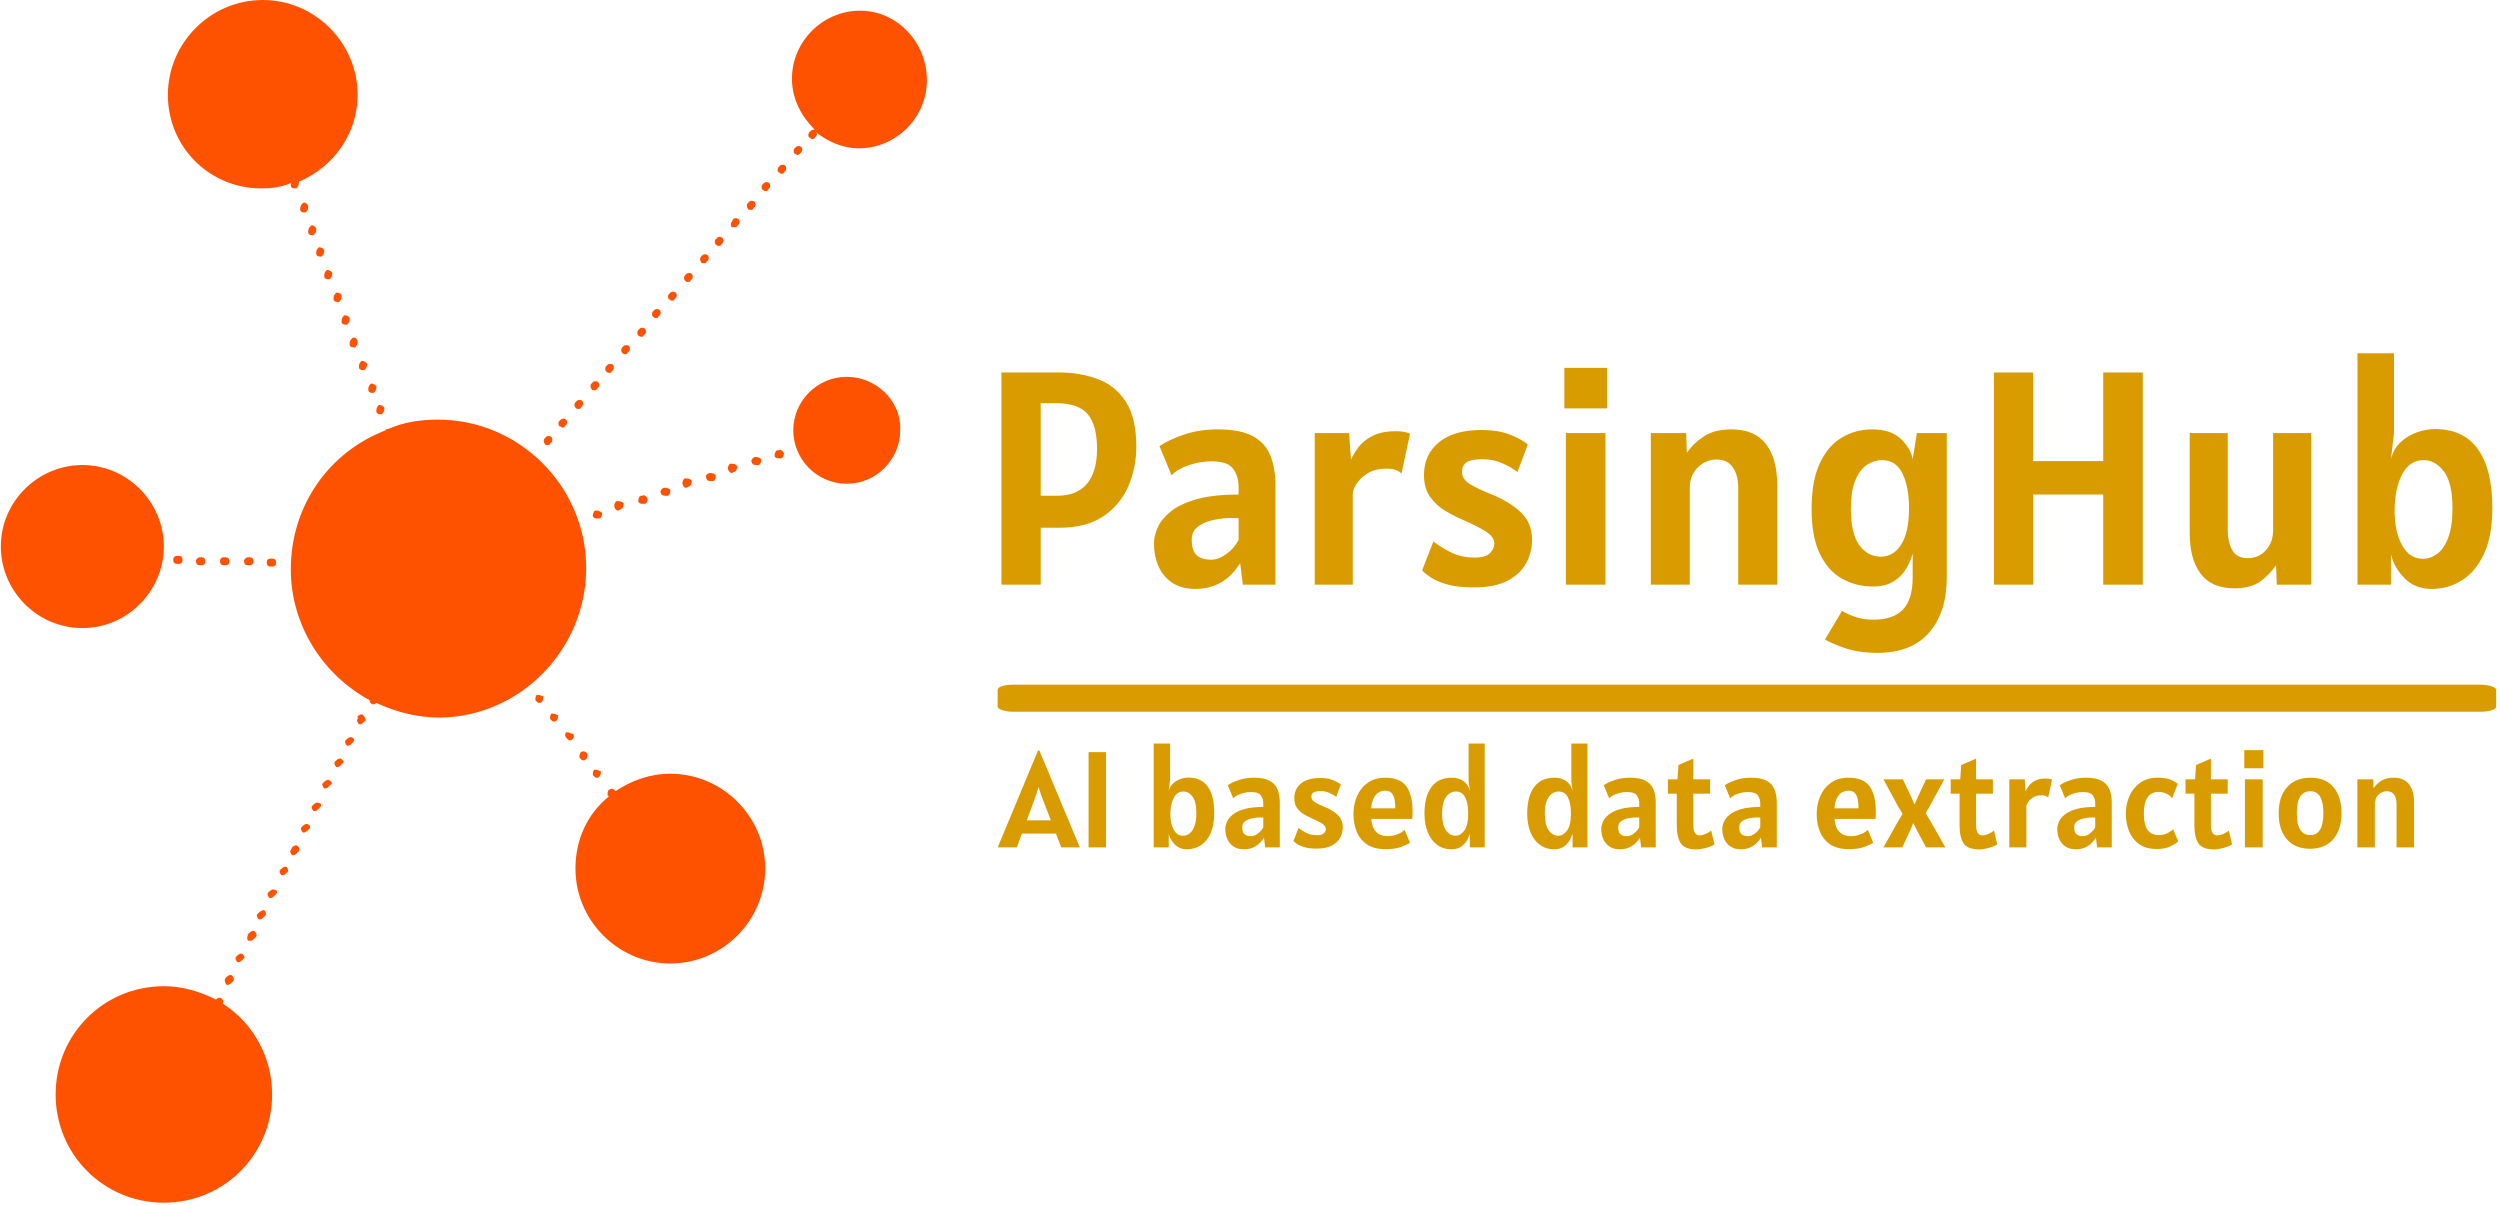
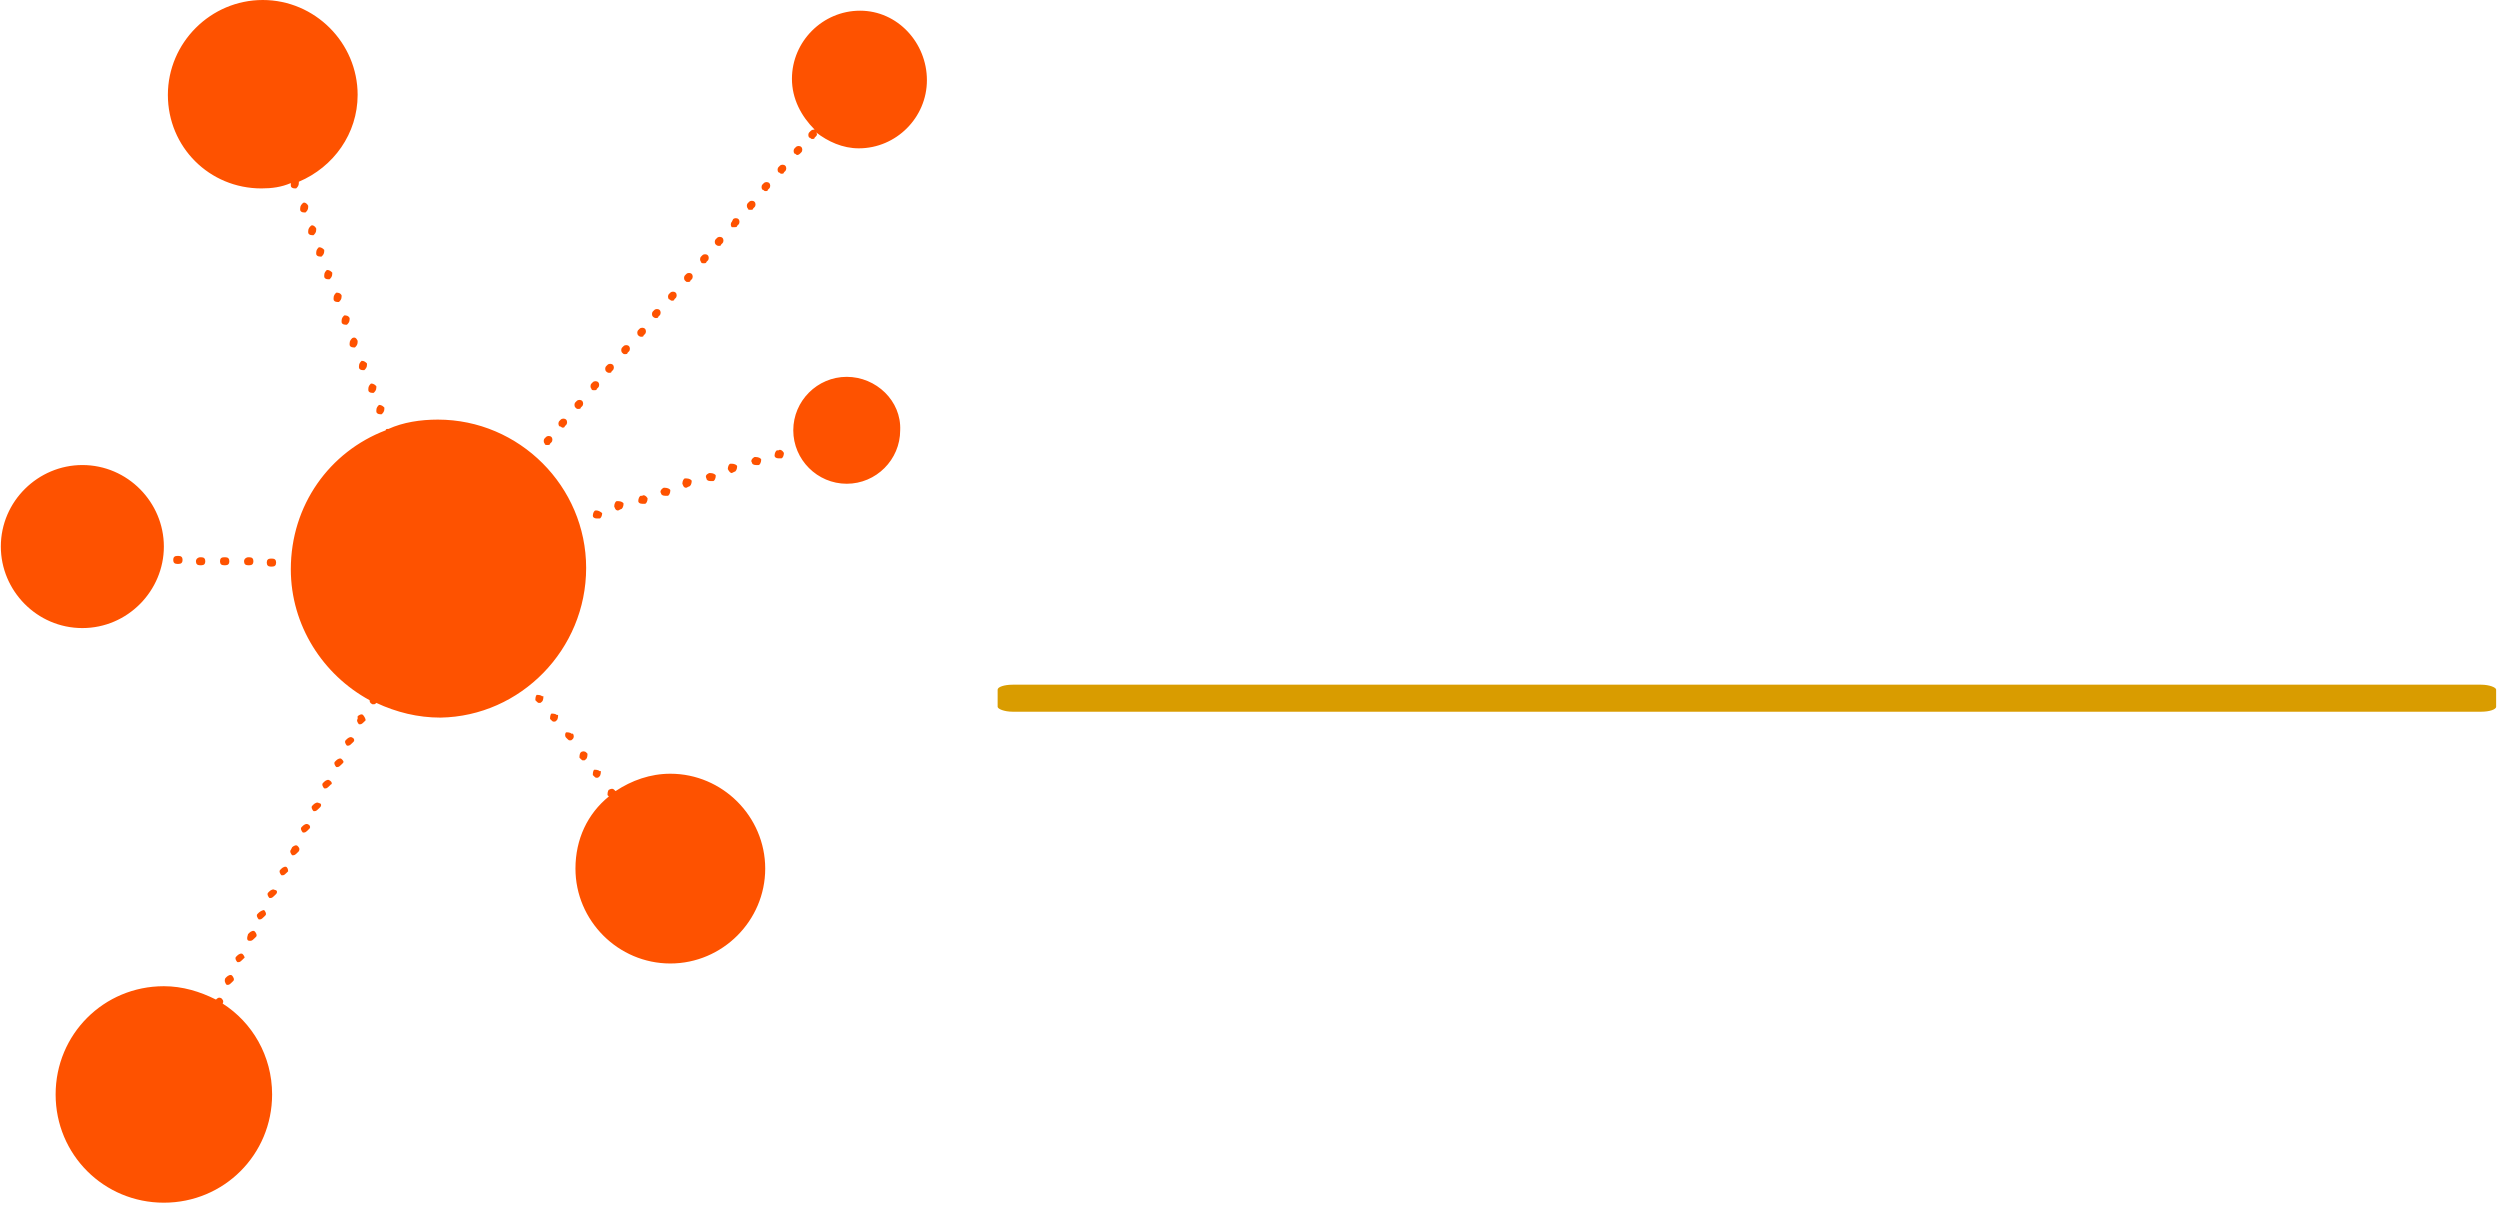
<svg xmlns="http://www.w3.org/2000/svg" version="1.1" width="2000" height="964" viewBox="0 0 2000 964">
  <g transform="matrix(1,0,0,1,-1.212,-0.925)">
    <svg viewBox="0 0 396 191" data-background-color="#ffffff" preserveAspectRatio="xMidYMid meet" height="964" width="2000">
      <g id="tight-bounds" transform="matrix(1,0,0,1,0.24,0.183)">
        <svg viewBox="0 0 395.52 190.634" height="190.634" width="395.52">
          <g>
            <svg viewBox="0 0 661.913 319.031" height="190.634" width="395.52">
              <g transform="matrix(1,0,0,1,264.416,93.708)">
                <svg viewBox="0 0 397.498 131.615" height="131.615" width="397.498">
                  <g id="textblocktransform">
                    <svg viewBox="0 0 397.498 131.615" height="131.615" width="397.498" id="textblock">
                      <g>
                        <rect width="397.498" height="7.167" x="0" y="87.919" fill="#d99c00" opacity="1" stroke-width="0" stroke="transparent" fill-opacity="1" class="rect-yte-0" data-fill-palette-color="primary" rx="1%" id="yte-0" data-palette-color="#d99c00" />
                      </g>
                      <g transform="matrix(1,0,0,1,0.989,0)">
                        <svg viewBox="0 0 395.52 79.476" height="79.476" width="395.52">
                          <g transform="matrix(1,0,0,1,0,0)">
                            <svg width="395.52" viewBox="4.2 -38 244.83 49.2" height="79.476" data-palette-color="#d99c00">
-                               <path d="M10.65 0L4.2 0 4.2-34.85 13.55-34.85Q17.1-34.85 20-33.77 22.9-32.7 24.63-30.04 26.35-27.38 26.35-22.65L26.35-22.65Q26.35-19.23 25.05-16.19 23.75-13.15 20.96-11.25 18.18-9.35 13.75-9.35L13.75-9.35 10.65-9.35 10.65 0ZM13.15-29.8L13.15-29.8 10.65-29.8 10.65-14.6 13.3-14.6Q16.6-14.6 18.25-16.57 19.9-18.55 19.9-22.3L19.9-22.3Q19.9-26.13 18.4-27.96 16.9-29.8 13.15-29.8ZM36.05 0.7L36.05 0.7Q33.75 0.7 32.23-0.33 30.72-1.35 29.98-3.05 29.25-4.75 29.25-6.8L29.25-6.8Q29.25-7.95 29.84-9.33 30.42-10.7 31.92-11.95 33.42-13.2 36.15-14 38.87-14.8 43.15-14.8L43.15-14.8 43.15-15.95Q43.15-17.8 42.26-19.03 41.37-20.25 38.7-20.25L38.7-20.25Q36.75-20.25 34.88-19.59 33.02-18.93 32.15-17.95L32.15-17.95 30.15-22.75Q31.65-23.78 34.16-24.64 36.67-25.5 39.75-25.5L39.75-25.5Q43.45-25.5 45.5-24.38 47.55-23.25 48.37-21.19 49.2-19.13 49.2-16.35L49.2-16.35 49.2 0 43.85 0 43.4-3.55Q40.8 0.7 36.05 0.7ZM38.7-4.1L38.7-4.1Q39.82-4.1 41.11-5.01 42.4-5.93 43.15-7.35L43.15-7.35 43.15-10.9Q42.9-10.95 42.61-10.95 42.32-10.95 41.95-10.95L41.95-10.95Q40.57-10.95 39.06-10.64 37.55-10.33 36.5-9.55 35.45-8.78 35.45-7.4L35.45-7.4Q35.45-5.6 36.25-4.85 37.05-4.1 38.7-4.1ZM61.9 0L55.65 0 55.65-24.9 61.3-24.9 61.6-20.5Q62-21.48 62.83-22.58 63.67-23.68 65.16-24.44 66.65-25.2 69-25.2L69-25.2Q69.72-25.2 70.27-25.1 70.82-25 71.3-24.8L71.3-24.8 69.9-18.25Q69.1-19.05 67.45-19.05L67.45-19.05Q65.52-19.05 64.3-18.26 63.07-17.48 62.48-16.5 61.9-15.53 61.9-15L61.9-15 61.9 0ZM81.79 0.45L81.79 0.45Q79.07 0.45 77.33-0.06 75.59-0.58 74.63-1.24 73.67-1.9 73.29-2.35L73.29-2.35 75.14-7.1Q76.24-6.2 77.96-5.33 79.67-4.45 81.94-4.45L81.94-4.45Q83.72-4.45 84.43-5.18 85.14-5.9 85.14-6.75L85.14-6.75Q85.14-7.93 83.52-8.88 81.89-9.83 79.74-10.75L79.74-10.75Q78.47-11.3 77.04-12.15 75.62-13 74.61-14.4 73.59-15.8 73.59-18L73.59-18Q73.59-21.38 76.06-23.39 78.52-25.4 83.04-25.4L83.04-25.4Q85.94-25.4 87.96-24.54 89.97-23.68 90.64-23L90.64-23 88.94-18.5Q87.97-19.25 86.47-19.93 84.97-20.6 83.24-20.6L83.24-20.6Q81.34-20.6 80.59-20.1 79.84-19.6 79.84-18.5L79.84-18.5Q79.84-17.28 81.18-16.49 82.52-15.7 84.39-14.95L84.39-14.95Q87.52-13.73 89.43-11.94 91.34-10.15 91.34-7.4L91.34-7.4Q91.34-5.35 90.39-3.56 89.44-1.78 87.34-0.66 85.24 0.45 81.79 0.45ZM103.64-28.95L96.64-28.95 96.64-35.6 103.64-35.6 103.64-28.95ZM103.39 0L96.89 0 96.89-24.9 103.39-24.9 103.39 0ZM117.24 0L110.84 0 110.84-24.9 116.64-24.9 116.76-21.63Q117.74-23.13 119.49-24.31 121.24-25.5 124.09-25.5L124.09-25.5Q127.89-25.5 129.74-23.1 131.59-20.7 131.59-16.45L131.59-16.45 131.59 0 125.19 0 125.19-15.9Q125.19-17.98 124.31-19.26 123.44-20.55 121.64-20.55L121.64-20.55Q119.89-20.55 118.56-19.26 117.24-17.98 117.24-15.9L117.24-15.9 117.24 0ZM139.44 9L142.24 4.3Q143.14 4.85 144.42 5.3 145.71 5.75 147.44 5.75L147.44 5.75Q150.64 5.75 152.24 4.09 153.84 2.43 153.84-1.2L153.84-1.2 153.84-5.1Q153.49-3.83 152.74-2.58 151.99-1.33 150.67-0.51 149.36 0.3 147.34 0.3L147.34 0.3Q144.51 0.3 142.22-0.99 139.94-2.27 138.59-5.08 137.24-7.88 137.24-12.4L137.24-12.4Q137.24-17 138.57-19.89 139.91-22.78 142.17-24.14 144.44-25.5 147.19-25.5L147.19-25.5Q150.26-25.5 151.89-23.95 153.51-22.4 153.84-20.6L153.84-20.6 154.54-24.9 159.44-24.9 159.44-1.2Q159.44 4.53 156.55 7.86 153.66 11.2 148.04 11.2L148.04 11.2Q145.01 11.2 142.79 10.44 140.56 9.68 139.44 9L139.44 9ZM148.59-4.6L148.59-4.6Q150.76-4.6 152-6.66 153.24-8.72 153.24-12.5L153.24-12.5Q153.24-16.07 152.16-18.26 151.09-20.45 148.79-20.45L148.79-20.45Q147.51-20.45 146.35-19.69 145.19-18.93 144.44-17.18 143.69-15.43 143.69-12.45L143.69-12.45Q143.69-8.4 145.07-6.5 146.46-4.6 148.59-4.6ZM173.63 0L167.18 0 167.18-34.85 173.63-34.85 173.63-20.3 185.13-20.3 185.13-34.85 191.63-34.85 191.63 0 185.13 0 185.13-14.8 173.63-14.8 173.63 0ZM206.68 0.6L206.68 0.6Q202.91 0.6 201.12-1.81 199.33-4.23 199.33-8.45L199.33-8.45 199.33-24.9 205.58-24.9 205.58-9Q205.58-6.95 206.33-5.65 207.08-4.35 208.88-4.35L208.88-4.35Q210.66-4.35 211.84-5.65 213.03-6.95 213.03-9L213.03-9 213.03-24.9 219.28-24.9 219.28 0 213.63 0 213.51-3.23Q212.58-1.75 210.99-0.58 209.41 0.6 206.68 0.6ZM239.08 0.7L239.08 0.7Q236.38 0.7 234.67-1 232.95-2.7 232.38-4.95L232.38-4.95 232.38 0 226.88 0 226.88-38 232.88-38 232.88-24.9 232.38-20.6Q232.78-22.3 233.97-23.4 235.15-24.5 236.68-25.03 238.2-25.55 239.63-25.55L239.63-25.55Q244.28-25.55 246.65-22.26 249.03-18.98 249.03-12.55L249.03-12.55Q249.03-8.08 247.69-5.14 246.35-2.2 244.09-0.75 241.83 0.7 239.08 0.7ZM237.63-4.25L237.63-4.25Q238.85-4.25 239.97-5.06 241.08-5.88 241.78-7.7 242.48-9.53 242.48-12.55L242.48-12.55Q242.48-16.75 241.07-18.6 239.65-20.45 237.73-20.45L237.73-20.45Q235.4-20.45 234.19-18.06 232.98-15.68 232.98-12.15L232.98-12.15Q232.98-8.63 234.22-6.44 235.45-4.25 237.63-4.25Z" opacity="1" transform="matrix(1,0,0,1,0,0)" fill="#d99c00" class="wordmark-text-0" data-fill-palette-color="primary" id="text-0" />
-                             </svg>
+                               </svg>
                          </g>
                        </svg>
                      </g>
                      <g transform="matrix(1,0,0,1,0,103.529)">
                        <svg viewBox="0 0 375.744 28.087" height="28.087" width="375.744">
                          <g transform="matrix(1,0,0,1,0,0)">
                            <svg width="375.744" viewBox="-0.85 -38 518.34 38.75" height="28.087" data-palette-color="#d99c00">
-                               <path d="M6.15 0L-0.85 0 13.9-35.45 14.4-35.45 29.2 0 22.4 0 20.45-5.05 8-5.05 6.15 0ZM14.1-22.2L13.3-19.4 9.8-9.9 18.6-9.9 14.95-19.4 14.1-22.2ZM38.8 0L32.4 0 32.4-34.85 38.8-34.85 38.8 0ZM68.44 0.7L68.44 0.7Q65.74 0.7 64.03-1 62.32-2.7 61.74-4.95L61.74-4.95 61.74 0 56.24 0 56.24-38 62.24-38 62.24-24.9 61.74-20.6Q62.14-22.3 63.33-23.4 64.52-24.5 66.04-25.03 67.57-25.55 68.99-25.55L68.99-25.55Q73.64-25.55 76.02-22.26 78.39-18.98 78.39-12.55L78.39-12.55Q78.39-8.08 77.06-5.14 75.72-2.2 73.45-0.75 71.19 0.7 68.44 0.7ZM66.99-4.25L66.99-4.25Q68.22-4.25 69.33-5.06 70.44-5.88 71.14-7.7 71.84-9.53 71.84-12.55L71.84-12.55Q71.84-16.75 70.43-18.6 69.02-20.45 67.09-20.45L67.09-20.45Q64.77-20.45 63.55-18.06 62.34-15.68 62.34-12.15L62.34-12.15Q62.34-8.63 63.58-6.44 64.82-4.25 66.99-4.25ZM89.24 0.7L89.24 0.7Q86.94 0.7 85.43-0.33 83.92-1.35 83.18-3.05 82.44-4.75 82.44-6.8L82.44-6.8Q82.44-7.95 83.03-9.33 83.62-10.7 85.12-11.95 86.62-13.2 89.34-14 92.07-14.8 96.34-14.8L96.34-14.8 96.34-15.95Q96.34-17.8 95.45-19.03 94.57-20.25 91.89-20.25L91.89-20.25Q89.94-20.25 88.08-19.59 86.22-18.93 85.34-17.95L85.34-17.95 83.34-22.75Q84.84-23.78 87.35-24.64 89.87-25.5 92.94-25.5L92.94-25.5Q96.64-25.5 98.69-24.38 100.74-23.25 101.57-21.19 102.39-19.13 102.39-16.35L102.39-16.35 102.39 0 97.04 0 96.59-3.55Q93.99 0.7 89.24 0.7ZM91.89-4.1L91.89-4.1Q93.02-4.1 94.3-5.01 95.59-5.93 96.34-7.35L96.34-7.35 96.34-10.9Q96.09-10.95 95.8-10.95 95.52-10.95 95.14-10.95L95.14-10.95Q93.77-10.95 92.25-10.64 90.74-10.33 89.69-9.55 88.64-8.78 88.64-7.4L88.64-7.4Q88.64-5.6 89.44-4.85 90.24-4.1 91.89-4.1ZM115.89 0.45L115.89 0.45Q113.16 0.45 111.43-0.06 109.69-0.58 108.73-1.24 107.76-1.9 107.39-2.35L107.39-2.35 109.24-7.1Q110.34-6.2 112.05-5.33 113.76-4.45 116.04-4.45L116.04-4.45Q117.81-4.45 118.53-5.18 119.24-5.9 119.24-6.75L119.24-6.75Q119.24-7.93 117.61-8.88 115.99-9.83 113.84-10.75L113.84-10.75Q112.56-11.3 111.14-12.15 109.71-13 108.7-14.4 107.69-15.8 107.69-18L107.69-18Q107.69-21.38 110.15-23.39 112.61-25.4 117.14-25.4L117.14-25.4Q120.04-25.4 122.05-24.54 124.06-23.68 124.74-23L124.74-23 123.04-18.5Q122.06-19.25 120.56-19.93 119.06-20.6 117.34-20.6L117.34-20.6Q115.44-20.6 114.69-20.1 113.94-19.6 113.94-18.5L113.94-18.5Q113.94-17.28 115.28-16.49 116.61-15.7 118.49-14.95L118.49-14.95Q121.61-13.73 123.53-11.94 125.44-10.15 125.44-7.4L125.44-7.4Q125.44-5.35 124.49-3.56 123.54-1.78 121.44-0.66 119.34 0.45 115.89 0.45ZM141.04 0.65L141.04 0.65Q136.84 0.65 134.26-1.11 131.69-2.88 130.51-5.79 129.34-8.7 129.34-12.15L129.34-12.15Q129.34-15.78 130.67-18.81 132.01-21.85 134.6-23.68 137.19-25.5 140.94-25.5L140.94-25.5Q146.54-25.5 148.76-22.26 150.99-19.03 150.99-13.1L150.99-13.1Q150.99-12.58 150.96-11.78 150.94-10.98 150.89-10.4L150.89-10.4 135.89-10.4Q136.04-7.45 137.55-5.78 139.06-4.1 142.09-4.1L142.09-4.1Q143.64-4.1 145.41-4.79 147.19-5.48 148.04-6.45L148.04-6.45 150.04-1.7Q149.04-1.03 146.87-0.19 144.71 0.65 141.04 0.65ZM135.84-14.3L135.84-14.3 144.64-14.3Q144.64-16.93 144.17-18.31 143.71-19.7 142.91-20.23 142.11-20.75 141.09-20.75L141.09-20.75Q138.54-20.75 137.26-18.86 135.99-16.98 135.84-14.3ZM165.23 0.7L165.23 0.7Q162.21 0.7 159.98-0.93 157.76-2.55 156.55-5.5 155.33-8.45 155.33-12.4L155.33-12.4Q155.33-18.55 157.84-22.03 160.36-25.5 165.33-25.5L165.33-25.5Q167.88-25.5 169.65-24.24 171.41-22.98 171.93-20.6L171.93-20.6 171.48-24.25 171.48-38 177.38-38 177.38 0 171.93 0 171.93-5.1Q171.26-2.53 169.56-0.91 167.86 0.7 165.23 0.7ZM166.68-4.25L166.68-4.25Q168.48-4.25 169.91-6.14 171.33-8.03 171.33-12.3L171.33-12.3Q171.33-16.2 170.23-18.32 169.13-20.45 166.83-20.45L166.83-20.45Q165.66-20.45 164.5-19.73 163.33-19 162.56-17.24 161.78-15.48 161.78-12.4L161.78-12.4Q161.78-8.28 163.21-6.26 164.63-4.25 166.68-4.25ZM202.83 0.7L202.83 0.7Q199.8 0.7 197.58-0.93 195.35-2.55 194.14-5.5 192.93-8.45 192.93-12.4L192.93-12.4Q192.93-18.55 195.44-22.03 197.95-25.5 202.93-25.5L202.93-25.5Q205.48-25.5 207.24-24.24 209-22.98 209.53-20.6L209.53-20.6 209.08-24.25 209.08-38 214.98-38 214.98 0 209.53 0 209.53-5.1Q208.85-2.53 207.15-0.91 205.45 0.7 202.83 0.7ZM204.28-4.25L204.28-4.25Q206.08-4.25 207.5-6.14 208.93-8.03 208.93-12.3L208.93-12.3Q208.93-16.2 207.83-18.32 206.73-20.45 204.43-20.45L204.43-20.45Q203.25-20.45 202.09-19.73 200.93-19 200.15-17.24 199.38-15.48 199.38-12.4L199.38-12.4Q199.38-8.28 200.8-6.26 202.23-4.25 204.28-4.25ZM226.82 0.7L226.82 0.7Q224.53 0.7 223.01-0.33 221.5-1.35 220.76-3.05 220.03-4.75 220.03-6.8L220.03-6.8Q220.03-7.95 220.61-9.33 221.2-10.7 222.7-11.95 224.2-13.2 226.93-14 229.65-14.8 233.93-14.8L233.93-14.8 233.93-15.95Q233.93-17.8 233.04-19.03 232.15-20.25 229.47-20.25L229.47-20.25Q227.53-20.25 225.66-19.59 223.8-18.93 222.93-17.95L222.93-17.95 220.93-22.75Q222.43-23.78 224.94-24.64 227.45-25.5 230.53-25.5L230.53-25.5Q234.22-25.5 236.28-24.38 238.32-23.25 239.15-21.19 239.97-19.13 239.97-16.35L239.97-16.35 239.97 0 234.63 0 234.18-3.55Q231.57 0.7 226.82 0.7ZM229.47-4.1L229.47-4.1Q230.6-4.1 231.89-5.01 233.18-5.93 233.93-7.35L233.93-7.35 233.93-10.9Q233.68-10.95 233.39-10.95 233.1-10.95 232.72-10.95L232.72-10.95Q231.35-10.95 229.84-10.64 228.32-10.33 227.28-9.55 226.22-8.78 226.22-7.4L226.22-7.4Q226.22-5.6 227.03-4.85 227.82-4.1 229.47-4.1ZM254.87 0.75L254.87 0.75Q250.65 0.75 249.16-1.45 247.67-3.65 247.67-8.1L247.67-8.1 247.67-19.65 244.42-19.65 244.42-24.9 247.92-24.9 248.27-30.15 253.72-32.5 253.72-24.9 259.87-24.9 259.87-19.65 253.72-19.65 253.72-8.25Q253.72-6.08 254.34-5.24 254.95-4.4 256.02-4.4L256.02-4.4Q257.12-4.4 258.35-4.98 259.57-5.55 260.27-6.15L260.27-6.15 261.47-1.1Q260.7-0.55 259.46-0.14 258.22 0.28 256.96 0.51 255.7 0.75 254.87 0.75ZM271.12 0.7L271.12 0.7Q268.82 0.7 267.31-0.33 265.8-1.35 265.06-3.05 264.32-4.75 264.32-6.8L264.32-6.8Q264.32-7.95 264.91-9.33 265.5-10.7 267-11.95 268.5-13.2 271.22-14 273.94-14.8 278.22-14.8L278.22-14.8 278.22-15.95Q278.22-17.8 277.33-19.03 276.44-20.25 273.77-20.25L273.77-20.25Q271.82-20.25 269.96-19.59 268.1-18.93 267.22-17.95L267.22-17.95 265.22-22.75Q266.72-23.78 269.23-24.64 271.75-25.5 274.82-25.5L274.82-25.5Q278.52-25.5 280.57-24.38 282.62-23.25 283.44-21.19 284.27-19.13 284.27-16.35L284.27-16.35 284.27 0 278.92 0 278.47-3.55Q275.87 0.7 271.12 0.7ZM273.77-4.1L273.77-4.1Q274.9-4.1 276.18-5.01 277.47-5.93 278.22-7.35L278.22-7.35 278.22-10.9Q277.97-10.95 277.68-10.95 277.4-10.95 277.02-10.95L277.02-10.95Q275.65-10.95 274.13-10.64 272.62-10.33 271.57-9.55 270.52-8.78 270.52-7.4L270.52-7.4Q270.52-5.6 271.32-4.85 272.12-4.1 273.77-4.1ZM310.57 0.65L310.57 0.65Q306.37 0.65 303.79-1.11 301.22-2.88 300.04-5.79 298.87-8.7 298.87-12.15L298.87-12.15Q298.87-15.78 300.2-18.81 301.54-21.85 304.13-23.68 306.72-25.5 310.47-25.5L310.47-25.5Q316.07-25.5 318.29-22.26 320.52-19.03 320.52-13.1L320.52-13.1Q320.52-12.58 320.49-11.78 320.47-10.98 320.42-10.4L320.42-10.4 305.42-10.4Q305.57-7.45 307.08-5.78 308.59-4.1 311.62-4.1L311.62-4.1Q313.17-4.1 314.94-4.79 316.72-5.48 317.57-6.45L317.57-6.45 319.57-1.7Q318.57-1.03 316.4-0.19 314.24 0.65 310.57 0.65ZM305.37-14.3L305.37-14.3 314.17-14.3Q314.17-16.93 313.7-18.31 313.24-19.7 312.44-20.23 311.64-20.75 310.62-20.75L310.62-20.75Q308.07-20.75 306.79-18.86 305.52-16.98 305.37-14.3ZM330.21 0L323.31 0 328.46-9.2 330.31-12.25 328.41-15.45 323.31-24.9 330.41-24.9 333.41-18.6 334.66-15.7 335.96-18.6 338.91-24.9 345.56-24.9 340.56-15.65 338.76-12.5 340.56-9.5 345.96 0 338.91 0 335.31-6.7 334.21-8.95 333.31-6.7 330.21 0ZM358.36 0.75L358.36 0.75Q354.14 0.75 352.65-1.45 351.16-3.65 351.16-8.1L351.16-8.1 351.16-19.65 347.91-19.65 347.91-24.9 351.41-24.9 351.76-30.15 357.21-32.5 357.21-24.9 363.36-24.9 363.36-19.65 357.21-19.65 357.21-8.25Q357.21-6.08 357.82-5.24 358.44-4.4 359.51-4.4L359.51-4.4Q360.61-4.4 361.84-4.98 363.06-5.55 363.76-6.15L363.76-6.15 364.96-1.1Q364.19-0.55 362.95-0.14 361.71 0.28 360.45 0.51 359.19 0.75 358.36 0.75ZM375.61 0L369.36 0 369.36-24.9 375.01-24.9 375.31-20.5Q375.71-21.48 376.55-22.58 377.38-23.68 378.87-24.44 380.36-25.2 382.71-25.2L382.71-25.2Q383.43-25.2 383.98-25.1 384.53-25 385.01-24.8L385.01-24.8 383.61-18.25Q382.81-19.05 381.16-19.05L381.16-19.05Q379.23-19.05 378.01-18.26 376.78-17.48 376.2-16.5 375.61-15.53 375.61-15L375.61-15 375.61 0ZM393.71 0.7L393.71 0.7Q391.41 0.7 389.89-0.33 388.38-1.35 387.64-3.05 386.91-4.75 386.91-6.8L386.91-6.8Q386.91-7.95 387.49-9.33 388.08-10.7 389.58-11.95 391.08-13.2 393.81-14 396.53-14.8 400.81-14.8L400.81-14.8 400.81-15.95Q400.81-17.8 399.92-19.03 399.03-20.25 396.36-20.25L396.36-20.25Q394.41-20.25 392.54-19.59 390.68-18.93 389.81-17.95L389.81-17.95 387.81-22.75Q389.31-23.78 391.82-24.64 394.33-25.5 397.41-25.5L397.41-25.5Q401.11-25.5 403.16-24.38 405.21-23.25 406.03-21.19 406.86-19.13 406.86-16.35L406.86-16.35 406.86 0 401.51 0 401.06-3.55Q398.46 0.7 393.71 0.7ZM396.36-4.1L396.36-4.1Q397.48-4.1 398.77-5.01 400.06-5.93 400.81-7.35L400.81-7.35 400.81-10.9Q400.56-10.95 400.27-10.95 399.98-10.95 399.61-10.95L399.61-10.95Q398.23-10.95 396.72-10.64 395.21-10.33 394.16-9.55 393.11-8.78 393.11-7.4L393.11-7.4Q393.11-5.6 393.91-4.85 394.71-4.1 396.36-4.1ZM423.35 0.6L423.35 0.6Q419.38 0.6 416.88-1.19 414.38-2.98 413.19-5.93 412-8.88 412-12.35L412-12.35Q412-15.8 413.33-18.8 414.65-21.8 417.25-23.65 419.85-25.5 423.7-25.5L423.7-25.5Q425.85-25.5 427.6-25.05 429.35-24.6 431-23.25L431-23.25 428.95-17.95Q428.2-19.07 426.77-19.69 425.33-20.3 424.05-20.3L424.05-20.3Q418.6-20.3 418.6-12.4L418.6-12.4Q418.6-8.25 419.97-6.38 421.33-4.5 424.05-4.5L424.05-4.5Q425.85-4.5 427.23-5.19 428.6-5.88 429.3-6.65L429.3-6.65 431.2-2.2Q430.5-1.45 428.45-0.43 426.4 0.6 423.35 0.6ZM444.3 0.75L444.3 0.75Q440.08 0.75 438.59-1.45 437.1-3.65 437.1-8.1L437.1-8.1 437.1-19.65 433.85-19.65 433.85-24.9 437.35-24.9 437.7-30.15 443.15-32.5 443.15-24.9 449.3-24.9 449.3-19.65 443.15-19.65 443.15-8.25Q443.15-6.08 443.76-5.24 444.38-4.4 445.45-4.4L445.45-4.4Q446.55-4.4 447.78-4.98 449-5.55 449.7-6.15L449.7-6.15 450.9-1.1Q450.13-0.55 448.89-0.14 447.65 0.28 446.39 0.51 445.13 0.75 444.3 0.75ZM462.35-28.95L455.35-28.95 455.35-35.6 462.35-35.6 462.35-28.95ZM462.1 0L455.6 0 455.6-24.9 462.1-24.9 462.1 0ZM479.45 0.5L479.45 0.5Q473.95 0.5 470.95-2.95 467.95-6.4 467.95-12.5L467.95-12.5Q467.95-18.65 471.05-22.08 474.15-25.5 479.65-25.5L479.65-25.5Q485.17-25.5 488.06-21.96 490.95-18.43 490.95-12.5L490.95-12.5Q490.95-6.58 487.96-3.04 484.97 0.5 479.45 0.5ZM479.55-4.5L479.55-4.5Q484.3-4.5 484.3-12.5L484.3-12.5Q484.3-20.55 479.55-20.55L479.55-20.55Q477.2-20.55 475.9-18.69 474.6-16.82 474.6-12.5L474.6-12.5Q474.6-8.2 475.9-6.35 477.2-4.5 479.55-4.5ZM503.14 0L496.74 0 496.74-24.9 502.54-24.9 502.67-21.63Q503.64-23.13 505.39-24.31 507.14-25.5 509.99-25.5L509.99-25.5Q513.79-25.5 515.64-23.1 517.49-20.7 517.49-16.45L517.49-16.45 517.49 0 511.09 0 511.09-15.9Q511.09-17.98 510.22-19.26 509.34-20.55 507.54-20.55L507.54-20.55Q505.79-20.55 504.47-19.26 503.14-17.98 503.14-15.9L503.14-15.9 503.14 0Z" opacity="1" transform="matrix(1,0,0,1,0,0)" fill="#d99c00" class="slogan-text-1" data-fill-palette-color="secondary" id="text-1" />
-                             </svg>
+                               </svg>
                          </g>
                        </svg>
                      </g>
                    </svg>
                  </g>
                </svg>
              </g>
              <g>
                <svg viewBox="0 0 245.654 319.031" height="319.031" width="245.654">
                  <g>
                    <svg version="1.1" x="0" y="0" viewBox="15.3 5 69.3 90" enable-background="new 0 0 100 100" xml:space="preserve" height="319.031" width="245.654" class="icon-icon-0" data-fill-palette-color="accent" id="icon-0">
                      <path d="M35.6 86.9C35.6 91.4 32 95 27.5 95S19.4 91.4 19.4 86.9 23 78.8 27.5 78.8C28.9 78.8 30.2 79.2 31.4 79.8 31.5 79.7 31.6 79.6 31.8 79.7 31.9 79.8 32 79.9 31.9 80.1 34.1 81.5 35.6 84 35.6 86.9M27.5 45.9C27.5 42.6 24.8 39.8 21.4 39.8 18.1 39.8 15.3 42.5 15.3 45.9 15.3 49.2 18 52 21.4 52S27.5 49.2 27.5 45.9M34.8 19.1C35.6 19.1 36.3 19 37 18.7V18.9C37 19 37.1 19.1 37.3 19.1H37.4C37.5 19 37.6 18.9 37.6 18.7V18.6C40.2 17.5 42 15 42 12.1 42 8.2 38.8 5 34.9 5S27.8 8.2 27.8 12.1 30.9 19.1 34.8 19.1M79.6 5.8C76.8 5.8 74.5 8.1 74.5 10.9 74.5 12.4 75.2 13.7 76.2 14.7 76.1 14.7 76 14.7 75.9 14.8L75.8 14.9C75.7 15 75.7 15.2 75.8 15.3 75.9 15.3 75.9 15.4 76 15.4S76.2 15.4 76.2 15.3L76.3 15.2C76.4 15.1 76.4 15 76.3 14.9 77.2 15.6 78.3 16.1 79.5 16.1 82.3 16.1 84.6 13.8 84.6 11S82.4 5.8 79.6 5.8M78.6 33.2C76.4 33.2 74.6 35 74.6 37.2S76.4 41.2 78.6 41.2 82.6 39.4 82.6 37.2C82.7 35 80.8 33.2 78.6 33.2M65.4 62.9C63.9 62.9 62.5 63.4 61.3 64.2L61.2 64.1C61.1 64 61 64 60.8 64.1 60.7 64.2 60.7 64.4 60.7 64.5L60.8 64.6C59.2 65.9 58.3 67.8 58.3 70 58.3 73.9 61.5 77.1 65.4 77.1S72.5 73.9 72.5 70 69.3 62.9 65.4 62.9M59.1 47.5C59.1 41.4 54.1 36.4 48 36.4 46.7 36.4 45.4 36.6 44.3 37.1H44.2S44.1 37.1 44.1 37.2C39.9 38.8 37 42.8 37 47.6 37 51.8 39.4 55.5 42.9 57.4 42.9 57.5 42.9 57.6 43.1 57.7H43.2C43.3 57.7 43.3 57.7 43.4 57.6 44.9 58.3 46.5 58.7 48.2 58.7 54.2 58.6 59.1 53.6 59.1 47.5M35.5 46.8C35.3 46.8 35.2 46.9 35.2 47.1S35.3 47.4 35.5 47.4H35.6C35.8 47.4 35.9 47.3 35.9 47.1S35.8 46.8 35.6 46.8zM30.2 46.7C30.1 46.7 29.9 46.8 29.9 47S30 47.3 30.2 47.3H30.3C30.5 47.3 30.6 47.2 30.6 47S30.5 46.7 30.3 46.7zM32.1 47.3C32.3 47.3 32.4 47.2 32.4 47S32.3 46.7 32.1 46.7H32C31.8 46.7 31.7 46.8 31.7 47S31.8 47.3 32 47.3zM33.8 47.3H33.9C34.1 47.3 34.2 47.2 34.2 47S34.1 46.7 33.9 46.7H33.8C33.7 46.7 33.5 46.8 33.5 47S33.6 47.3 33.8 47.3M28.5 46.6C28.3 46.6 28.2 46.7 28.2 46.9S28.3 47.2 28.5 47.2H28.6C28.8 47.2 28.9 47.1 28.9 46.9S28.8 46.6 28.6 46.6zM38.3 66.7C38.2 66.6 38 66.7 37.9 66.8L37.8 66.9C37.7 67 37.8 67.2 37.9 67.3H38C38.1 67.3 38.2 67.2 38.3 67.1L38.4 67C38.5 66.9 38.4 66.7 38.3 66.7M39.9 63.4C39.8 63.3 39.6 63.4 39.5 63.5L39.4 63.6C39.3 63.7 39.4 63.9 39.5 64H39.6C39.7 64 39.8 63.9 39.9 63.8L40 63.7C40.1 63.7 40.1 63.5 39.9 63.4M39.1 65.1C39 65 38.8 65.1 38.7 65.2L38.6 65.3C38.5 65.4 38.6 65.6 38.7 65.7H38.8C38.9 65.7 39 65.6 39.1 65.5L39.2 65.4C39.3 65.3 39.3 65.1 39.1 65.1M41.6 60.2C41.5 60.1 41.3 60.2 41.2 60.3L41.1 60.4C41 60.5 41.1 60.7 41.2 60.8H41.3C41.4 60.8 41.5 60.7 41.6 60.6L41.7 60.5C41.8 60.4 41.7 60.2 41.6 60.2M42.4 58.5C42.3 58.4 42.1 58.5 42 58.6V58.8C41.9 58.9 42 59.1 42.1 59.2H42.2C42.3 59.2 42.4 59.1 42.5 59L42.6 58.9C42.6 58.8 42.5 58.6 42.4 58.5M40.8 61.8C40.7 61.7 40.5 61.8 40.4 61.9L40.3 62C40.2 62.1 40.3 62.3 40.4 62.4H40.5C40.6 62.4 40.7 62.3 40.8 62.2L40.9 62.1C41 62 40.9 61.9 40.8 61.8M37.5 68.3C37.4 68.2 37.2 68.3 37.1 68.4L37 68.6C36.9 68.7 37 68.9 37.1 69H37.2C37.3 69 37.4 68.9 37.5 68.8L37.6 68.7C37.7 68.5 37.6 68.4 37.5 68.3M33.4 76.4C33.3 76.3 33.1 76.4 33 76.5L32.9 76.6C32.8 76.7 32.9 76.9 33 77H33.1C33.2 77 33.3 76.9 33.4 76.8L33.5 76.7C33.6 76.7 33.5 76.5 33.4 76.4M36.7 69.9C36.6 69.8 36.4 69.9 36.3 70L36.2 70.1C36.1 70.2 36.2 70.4 36.3 70.5H36.4C36.5 70.5 36.6 70.4 36.7 70.3L36.8 70.2S36.8 70 36.7 69.9M33.9 75.4H34C34.1 75.4 34.2 75.3 34.3 75.2L34.4 75.1C34.5 75 34.4 74.8 34.3 74.7S34 74.7 33.9 74.8L33.8 74.9C33.7 75.2 33.7 75.4 33.9 75.4M32.2 78.7H32.3C32.4 78.7 32.5 78.6 32.6 78.5L32.7 78.4C32.8 78.3 32.7 78.1 32.6 78S32.3 78 32.2 78.1L32.1 78.2C32 78.4 32.1 78.6 32.2 78.7M34.6 73.3L34.5 73.4C34.4 73.5 34.5 73.7 34.6 73.8H34.7C34.8 73.8 34.9 73.7 35 73.6L35.1 73.5C35.2 73.4 35.1 73.2 35 73.1 34.9 73.1 34.7 73.2 34.6 73.3M35.8 71.6C35.7 71.5 35.5 71.6 35.4 71.7L35.3 71.8C35.2 71.9 35.3 72.1 35.4 72.2H35.5C35.6 72.2 35.7 72.1 35.8 72L35.9 71.9C36 71.8 36 71.6 35.8 71.6M58.7 61.3C58.6 61.4 58.6 61.6 58.6 61.7L58.7 61.8C58.8 61.9 58.8 61.9 58.9 61.9S59 61.9 59.1 61.8 59.2 61.5 59.2 61.4L59.1 61.3C59 61.2 58.8 61.2 58.7 61.3M58 59.9C57.9 59.8 57.7 59.8 57.6 59.8 57.5 59.9 57.5 60.1 57.6 60.2L57.7 60.3C57.8 60.4 57.8 60.4 57.9 60.4S58 60.4 58.1 60.3 58.2 60 58.1 59.9zM60.1 62.7C60 62.6 59.8 62.6 59.7 62.6 59.6 62.7 59.6 62.9 59.6 63L59.7 63.1C59.8 63.2 59.8 63.2 59.9 63.2S60 63.2 60.1 63.1 60.2 62.8 60.2 62.7zM56.9 58.5C56.8 58.4 56.6 58.4 56.5 58.4 56.4 58.5 56.4 58.7 56.4 58.8L56.5 58.9C56.6 59 56.6 59 56.7 59S56.8 59 56.9 58.9 57 58.6 57 58.5zM55.8 57.1C55.7 57 55.5 57 55.4 57 55.3 57.1 55.3 57.3 55.3 57.4L55.4 57.5C55.5 57.6 55.5 57.6 55.6 57.6S55.7 57.6 55.8 57.5 55.9 57.2 55.9 57.1zM70 40.4C70.1 40.4 70.1 40.4 70 40.4L70.2 40.3C70.3 40.3 70.4 40.1 70.4 39.9 70.4 39.8 70.2 39.7 70 39.7H69.9C69.8 39.7 69.7 39.9 69.7 40.1 69.8 40.3 69.9 40.4 70 40.4M68.1 40.8C68.1 40.9 68.2 41 68.4 41H68.6C68.7 41 68.8 40.8 68.8 40.6 68.8 40.5 68.6 40.4 68.4 40.4H68.3C68.1 40.5 68 40.6 68.1 40.8M66.6 41.5C66.7 41.5 66.7 41.5 66.6 41.5L66.8 41.4C66.9 41.4 67 41.2 67 41 67 40.9 66.8 40.8 66.6 40.8H66.5C66.4 40.8 66.3 41 66.3 41.2 66.4 41.5 66.5 41.5 66.6 41.5M61.5 43.2C61.6 43.2 61.6 43.2 61.5 43.2L61.7 43.1C61.8 43.1 61.9 42.9 61.9 42.7 61.9 42.6 61.7 42.5 61.5 42.5H61.4C61.3 42.5 61.2 42.7 61.2 42.9 61.3 43.2 61.4 43.2 61.5 43.2M73.5 38.7H73.4C73.3 38.7 73.2 38.9 73.2 39.1 73.2 39.2 73.3 39.3 73.5 39.3H73.7C73.8 39.3 73.9 39.1 73.9 38.9 73.8 38.7 73.6 38.6 73.5 38.7M71.5 39.6C71.5 39.7 71.6 39.8 71.8 39.8H72C72.1 39.8 72.2 39.6 72.2 39.4 72.2 39.3 72 39.2 71.8 39.2H71.7C71.5 39.3 71.4 39.5 71.5 39.6M63.3 42.1H63.2C63.1 42.1 63 42.3 63 42.5 63 42.6 63.1 42.7 63.3 42.7H63.5C63.6 42.7 63.7 42.5 63.7 42.3 63.6 42.1 63.4 42 63.3 42.1M59.9 43.2H59.8C59.7 43.2 59.6 43.4 59.6 43.6 59.6 43.7 59.7 43.8 59.9 43.8H60.1C60.2 43.8 60.3 43.6 60.3 43.4 60.2 43.3 60 43.2 59.9 43.2M64.7 41.9C64.7 42 64.8 42.1 65 42.1H65.2C65.3 42.1 65.4 41.9 65.4 41.7 65.4 41.6 65.2 41.5 65 41.5H64.9C64.7 41.6 64.6 41.8 64.7 41.9M75.1 16.5L75.2 16.4C75.3 16.3 75.3 16.1 75.2 16S74.9 15.9 74.8 16L74.7 16.1C74.6 16.2 74.6 16.4 74.7 16.5 74.8 16.5 74.8 16.6 74.9 16.6 74.9 16.6 75 16.6 75.1 16.5M63.2 30.2C63.3 30.2 63.4 30.2 63.4 30.1L63.5 30C63.6 29.9 63.6 29.7 63.5 29.6S63.2 29.5 63.1 29.6L63 29.7C62.9 29.8 62.9 30 63 30.1 63 30.1 63.1 30.2 63.2 30.2M73.6 17.4L73.5 17.5C73.4 17.6 73.4 17.8 73.5 17.9 73.6 17.9 73.6 18 73.7 18S73.9 18 73.9 17.9L74 17.8C74.1 17.7 74.1 17.5 74 17.4S73.7 17.3 73.6 17.4M56.2 38.3C56.3 38.3 56.4 38.3 56.4 38.2L56.5 38.1C56.6 38 56.6 37.8 56.5 37.7S56.2 37.6 56.1 37.7L56 37.8C55.9 37.9 55.9 38.1 56 38.2 56 38.3 56.1 38.3 56.2 38.3M59.7 34.2C59.8 34.2 59.9 34.2 59.9 34.1L60 34C60.1 33.9 60.1 33.7 60 33.6S59.7 33.5 59.6 33.6L59.5 33.7C59.4 33.8 59.4 34 59.5 34.1 59.5 34.2 59.6 34.2 59.7 34.2M57.3 37C57.4 37 57.5 37 57.5 36.9L57.6 36.8C57.7 36.7 57.7 36.5 57.6 36.4S57.3 36.3 57.2 36.4L57.1 36.5C57 36.6 57 36.8 57.1 36.9 57.2 36.9 57.3 37 57.3 37M60.8 32.9C60.9 32.9 61 32.9 61 32.8L61.1 32.7C61.2 32.6 61.2 32.4 61.1 32.3S60.8 32.2 60.7 32.3L60.6 32.4C60.5 32.5 60.5 32.7 60.6 32.8S60.8 32.9 60.8 32.9M69 23.4C69.1 23.4 69.2 23.4 69.2 23.3L69.3 23.2C69.4 23.1 69.4 22.9 69.3 22.8S69 22.7 68.9 22.8L68.8 22.9C68.7 23 68.7 23.2 68.8 23.3S69 23.4 69 23.4M62 31.5C62.1 31.5 62.2 31.5 62.2 31.4L62.3 31.3C62.4 31.2 62.4 31 62.3 30.9S62 30.8 61.9 30.9L61.8 31C61.7 31.1 61.7 31.3 61.8 31.4S61.9 31.5 62 31.5M64.3 28.8C64.4 28.8 64.5 28.8 64.5 28.7L64.6 28.6C64.7 28.5 64.7 28.3 64.6 28.2S64.3 28.1 64.2 28.2L64.1 28.3C64 28.4 64 28.6 64.1 28.7S64.3 28.8 64.3 28.8M67.9 24.7C68 24.7 68.1 24.7 68.1 24.6L68.2 24.5C68.3 24.4 68.3 24.2 68.2 24.1S67.9 24 67.8 24.1L67.7 24.2C67.6 24.3 67.6 24.5 67.7 24.6 67.7 24.7 67.8 24.7 67.9 24.7M66.7 26.1C66.8 26.1 66.9 26.1 66.9 26L67 25.9C67.1 25.8 67.1 25.6 67 25.5S66.7 25.4 66.6 25.5L66.5 25.6C66.4 25.7 66.4 25.9 66.5 26S66.6 26.1 66.7 26.1M72.4 18.7L72.3 18.8C72.2 18.9 72.2 19.1 72.3 19.2 72.4 19.2 72.4 19.3 72.5 19.3S72.7 19.3 72.7 19.2L72.8 19.1C72.9 19 72.9 18.8 72.8 18.7S72.5 18.6 72.4 18.7M70.2 22C70.3 22 70.4 22 70.4 21.9L70.5 21.8C70.6 21.7 70.6 21.5 70.5 21.4S70.2 21.3 70.1 21.4L70 21.6C69.9 21.7 69.9 21.9 70 22zM65.5 27.5C65.6 27.5 65.7 27.5 65.7 27.4L65.8 27.3C65.9 27.2 65.9 27 65.8 26.9S65.5 26.8 65.4 26.9L65.3 27C65.2 27.1 65.2 27.3 65.3 27.4 65.4 27.4 65.4 27.5 65.5 27.5M71.4 20.7C71.5 20.7 71.6 20.7 71.6 20.6L71.7 20.5C71.8 20.4 71.8 20.2 71.7 20.1S71.4 20 71.3 20.1L71.2 20.2C71.1 20.3 71.1 20.5 71.2 20.6 71.2 20.7 71.3 20.7 71.4 20.7M58.5 35.6C58.6 35.6 58.7 35.6 58.7 35.5L58.8 35.4C58.9 35.3 58.9 35.1 58.8 35S58.5 34.9 58.4 35L58.3 35.1C58.2 35.2 58.2 35.4 58.3 35.5S58.4 35.6 58.5 35.6M41 28.6C40.9 28.7 40.8 28.8 40.8 29V29.1C40.8 29.2 40.9 29.3 41.1 29.3H41.2C41.3 29.2 41.4 29.1 41.4 28.9V28.8C41.3 28.6 41.1 28.6 41 28.6M41.6 30.3C41.5 30.4 41.4 30.5 41.4 30.7V30.8C41.4 30.9 41.5 31 41.7 31H41.8C41.9 30.9 42 30.8 42 30.6V30.5C41.9 30.3 41.8 30.2 41.6 30.3M42.1 32.5C42.1 32.6 42.2 32.7 42.4 32.7H42.5C42.6 32.6 42.7 32.5 42.7 32.3V32.2C42.6 32.1 42.5 32 42.3 32 42.2 32.1 42.1 32.2 42.1 32.4zM43.4 35.8C43.4 35.9 43.5 36 43.7 36H43.8C43.9 35.9 44 35.8 44 35.6V35.5C43.9 35.4 43.8 35.3 43.6 35.3 43.5 35.4 43.4 35.5 43.4 35.7zM42.8 34.2C42.8 34.3 42.9 34.4 43.1 34.4H43.2C43.3 34.3 43.4 34.2 43.4 34V33.9C43.3 33.8 43.2 33.7 43 33.7 42.9 33.8 42.8 33.9 42.8 34.1zM39.7 25.2C39.6 25.3 39.5 25.4 39.5 25.6V25.7C39.5 25.8 39.6 25.9 39.8 25.9H39.9C40 25.8 40.1 25.7 40.1 25.5V25.4C40 25.3 39.9 25.2 39.7 25.2M37.9 20.2C37.8 20.3 37.7 20.4 37.7 20.6V20.7C37.7 20.8 37.8 20.9 38 20.9H38.1C38.2 20.8 38.3 20.7 38.3 20.5V20.4C38.2 20.2 38 20.1 37.9 20.2M39.1 23.5C39 23.6 38.9 23.7 38.9 23.9V24C38.9 24.1 39 24.2 39.2 24.2H39.3C39.4 24.1 39.5 24 39.5 23.8V23.7C39.4 23.6 39.3 23.5 39.1 23.5M38.5 21.9C38.4 22 38.3 22.1 38.3 22.3V22.4C38.3 22.5 38.4 22.6 38.6 22.6H38.7C38.8 22.5 38.9 22.4 38.9 22.2V22.1C38.8 21.9 38.6 21.8 38.5 21.9M40.4 26.9C40.3 27 40.2 27.1 40.2 27.3V27.4C40.2 27.5 40.3 27.6 40.5 27.6H40.6C40.7 27.5 40.8 27.4 40.8 27.2V27.1C40.7 26.9 40.5 26.9 40.4 26.9" fill="#fe5200" data-fill-palette-color="accent" />
                    </svg>
                  </g>
                </svg>
              </g>
            </svg>
          </g>
          <defs />
        </svg>
        <rect width="395.52" height="190.634" fill="none" stroke="none" visibility="hidden" />
      </g>
    </svg>
  </g>
</svg>